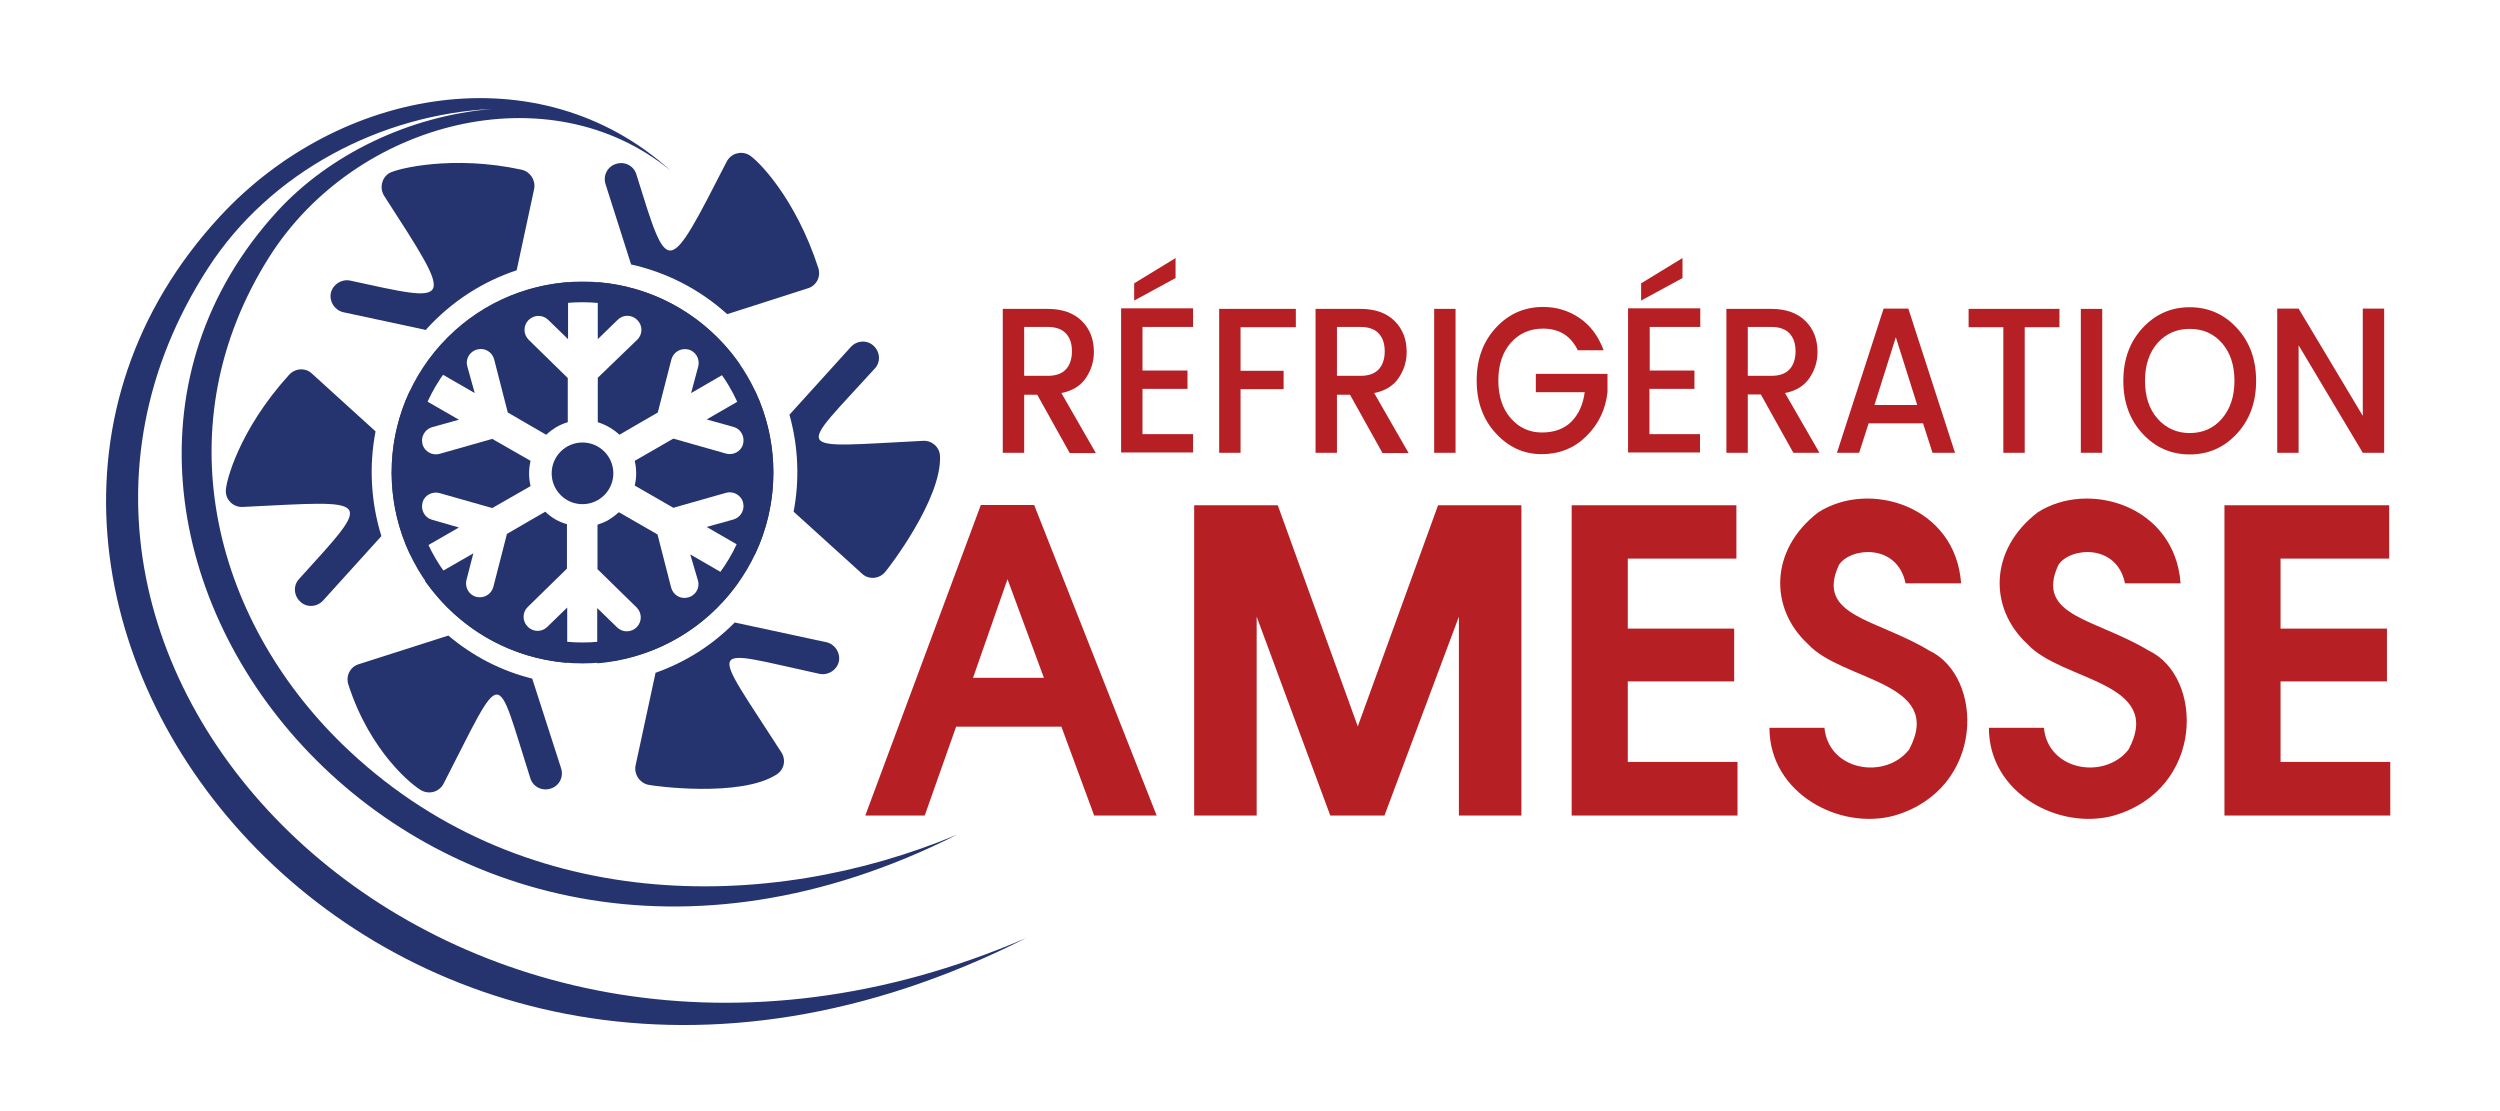
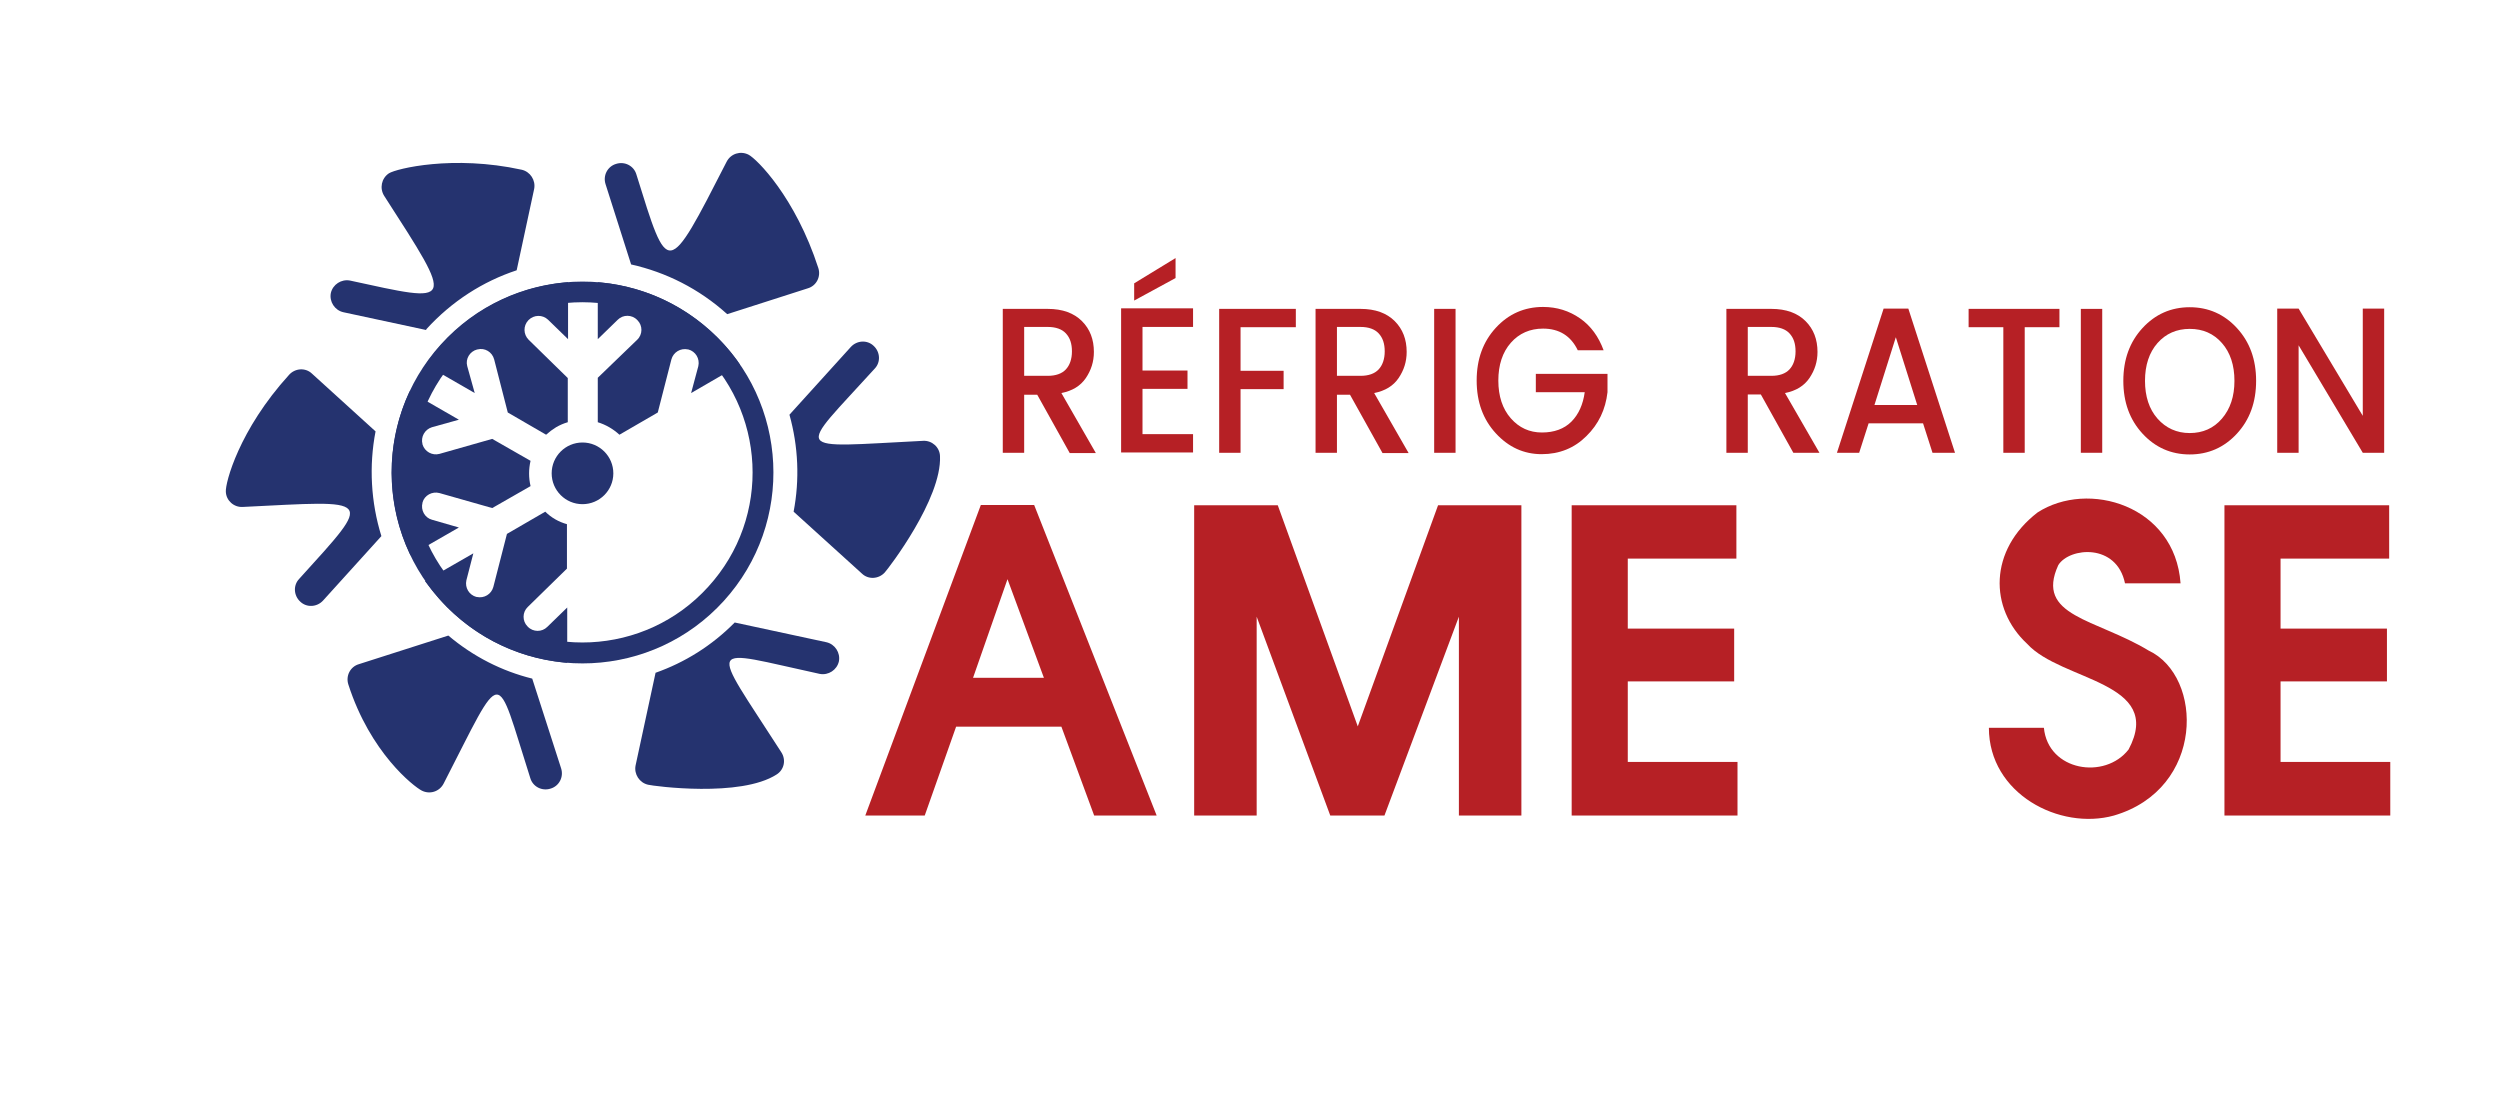
<svg xmlns="http://www.w3.org/2000/svg" version="1.1" id="Layer_1" x="0px" y="0px" viewBox="0 0 900 400" style="enable-background:new 0 0 900 400;" xml:space="preserve">
  <style type="text/css">
	.st0{fill-rule:evenodd;clip-rule:evenodd;fill:#25336F;}
	.st1{fill:#B62025;}
</style>
  <circle class="st0" cx="209.7" cy="170.4" r="11.1" />
  <g>
    <g>
      <path class="st1" d="M416.4,293.6h-22.5l-11.8-32h-37.9l-11.3,32h-21.4l41.6-111.8h19.2L416.4,293.6z M375.8,244l-13.1-35.5    L350.3,244H375.8z" />
      <path class="st1" d="M547.7,293.6h-22.5v-71.6l-26.8,71.6h-19.5l-26.5-71.6v71.6h-22.5V181.9H460l28.8,79.6l28.9-79.6h30V293.6z" />
      <path class="st1" d="M625.5,293.6h-59.7V181.9h59.3v19.2H586v25.2h38.3v19H586v29h39.5V293.6z" />
      <path class="st1" d="M860.5,293.6h-59.7V181.9h59.3v19.2H821v25.2h38.3v19H821v29h39.5V293.6z" />
-       <path class="st1" d="M686,210h20c-2-28.1-33.3-37.3-51.5-25.5C637,198,637,219,650.8,231.8c12.3,13.5,49.5,13.5,36.5,38    c-8.5,11-29,7.8-30.5-7.8H637c0,23.8,25.5,37,45,31.6c32.8-9.6,32.3-50.1,12.5-59.4c-19-11.5-41-12.3-32.5-30.8    C666.1,197,683,195.5,686,210z" />
      <path class="st1" d="M765,210h20c-2-28.1-33.3-37.3-51.5-25.5C716,198,716,219,729.8,231.8c12.3,13.5,49.5,13.5,36.5,38    c-8.5,11-29,7.8-30.5-7.8H716c0,23.8,25.5,37,45,31.6c32.8-9.6,32.3-50.1,12.5-59.4c-19-11.5-41-12.3-32.5-30.8    C745.1,197,762,195.5,765,210z" />
    </g>
  </g>
  <g>
    <g>
      <path class="st1" d="M368.7,142v21H361v-51.8h16.2c5.3,0,9.4,1.5,12.3,4.4c2.9,2.9,4.3,6.6,4.3,11.1c0,3.5-1,6.6-2.9,9.4    c-1.9,2.8-4.8,4.6-8.8,5.4l12.4,21.6h-9.4l-11.7-21H368.7z M368.7,117.8v17.5h8.5c2.9,0,5.1-0.8,6.5-2.3c1.4-1.5,2.2-3.7,2.2-6.5    s-0.7-4.9-2.2-6.5c-1.4-1.5-3.6-2.3-6.5-2.3H368.7z" />
      <path class="st1" d="M429.5,111.1v6.6h-18.2v15.7h16.2v6.6h-16.2v16.3h18.2v6.6h-25.9v-51.9H429.5z M408.3,102l14.9-9.1v7.2    l-14.9,8.1V102z" />
      <path class="st1" d="M438.9,163v-51.8h27.6v6.6h-19.9v15.7h15.5v6.6h-15.5V163H438.9z" />
      <path class="st1" d="M481.3,142v21h-7.7v-51.8h16.2c5.3,0,9.4,1.5,12.3,4.4c2.9,2.9,4.3,6.6,4.3,11.1c0,3.5-1,6.6-2.9,9.4    c-1.9,2.8-4.8,4.6-8.8,5.4l12.4,21.6h-9.4l-11.7-21H481.3z M481.3,117.8v17.5h8.5c2.9,0,5.1-0.8,6.5-2.3c1.4-1.5,2.2-3.7,2.2-6.5    s-0.7-4.9-2.2-6.5c-1.4-1.5-3.6-2.3-6.5-2.3H481.3z" />
      <path class="st1" d="M516.3,163v-51.8h7.7V163H516.3z" />
      <path class="st1" d="M555,163.5c-6.4,0-11.9-2.5-16.5-7.5c-4.6-5-6.9-11.3-6.9-19s2.3-14,6.9-19c4.6-5,10.3-7.5,17-7.5    c5,0,9.4,1.4,13.3,4.1c3.9,2.7,6.7,6.6,8.5,11.5H568c-2.5-5.2-6.7-7.8-12.5-7.8c-4.7,0-8.6,1.7-11.6,5.1c-3,3.4-4.5,8-4.5,13.6    c0,5.6,1.5,10.2,4.5,13.6c3,3.4,6.7,5.1,11.2,5.1c4.4,0,8-1.3,10.6-3.9s4.2-6.2,4.8-10.6h-17.6v-6.6h25.8v6.6    c-0.7,6.2-3.2,11.5-7.6,15.8C566.8,161.3,561.4,163.5,555,163.5z" />
-       <path class="st1" d="M612.1,111.1v6.6h-18.2v15.7H610v6.6h-16.2v16.3h18.2v6.6h-25.9v-51.9H612.1z M590.8,102l14.9-9.1v7.2    l-14.9,8.1V102z" />
      <path class="st1" d="M629.2,142v21h-7.7v-51.8h16.2c5.3,0,9.4,1.5,12.3,4.4c2.9,2.9,4.3,6.6,4.3,11.1c0,3.5-1,6.6-2.9,9.4    c-1.9,2.8-4.8,4.6-8.8,5.4L655,163h-9.4l-11.7-21H629.2z M629.2,117.8v17.5h8.5c2.9,0,5.1-0.8,6.5-2.3c1.4-1.5,2.2-3.7,2.2-6.5    s-0.7-4.9-2.2-6.5c-1.4-1.5-3.6-2.3-6.5-2.3H629.2z" />
      <path class="st1" d="M695.7,163l-3.4-10.6h-19.6l-3.4,10.6h-8l16.8-51.9h8.9l16.8,51.9H695.7z M674.8,145.8h15.4l-7.7-24.4    L674.8,145.8z" />
      <path class="st1" d="M708.7,117.8v-6.6h32.7v6.6h-12.5V163h-7.7v-45.2H708.7z" />
      <path class="st1" d="M749.1,163v-51.8h7.7V163H749.1z" />
      <path class="st1" d="M788.3,163.6c-6.7,0-12.4-2.5-17-7.5c-4.6-5-6.9-11.3-6.9-19s2.3-14,6.9-19c4.6-5,10.3-7.5,17-7.5    s12.4,2.5,17,7.5c4.6,5,6.9,11.3,6.9,19s-2.3,14-6.9,19C800.7,161.1,795,163.6,788.3,163.6z M788.3,155.9c4.7,0,8.6-1.7,11.6-5.2    c3-3.5,4.5-8,4.5-13.6c0-5.6-1.5-10.2-4.5-13.6c-3-3.4-6.8-5.1-11.6-5.1c-4.7,0-8.6,1.7-11.6,5.1c-3,3.4-4.5,8-4.5,13.6    c0,5.6,1.5,10.2,4.5,13.6C779.7,154.1,783.6,155.9,788.3,155.9z" />
      <path class="st1" d="M850.6,111.1h7.7V163h-7.7l-23.1-38.7V163h-7.7v-51.9h7.7l23.1,38.6V111.1z" />
    </g>
  </g>
  <path class="st0" d="M279.6,278.8L279.6,278.8c-13,8.4-44.3,4.2-46.3,3.7l0,0c-3.1-0.7-5.1-3.8-4.5-6.9l7.2-33.4  c10.5-3.7,20.2-9.7,28.5-18.1l33,7.1c3.1,0.7,5.1,3.8,4.5,6.9l0,0c-0.7,3.1-3.8,5.1-6.9,4.5c-41.6-9-39.9-12.4-13.9,28.1  C283.1,273.5,282.3,277.1,279.6,278.8L279.6,278.8z M191.6,244.3l10.4,32.3c1,3.1-0.7,6.4-3.8,7.3l0,0c-3.1,1-6.4-0.7-7.3-3.8  c-12.8-40-9.2-40.8-31.2,2c-1.5,2.9-5,4-7.9,2.5l0,0c-2.9-1.5-18.5-13.6-26.4-38.2l0,0c-1-3.1,0.7-6.4,3.8-7.3l32.2-10.3  C170.4,236.4,180.7,241.6,191.6,244.3L191.6,244.3z M137.3,193l-21,23.2c-2.2,2.4-5.9,2.6-8.2,0.4l0,0c-2.4-2.2-2.6-5.9-0.4-8.2  c27.2-30,26.9-28.2-20.3-25.9c-3.2,0.2-6-2.3-6.1-5.5l0,0c-0.2-3.2,4.7-22.2,22.8-42.1l0,0c2.2-2.4,5.9-2.6,8.2-0.4l22.9,20.8  C132.8,167.7,133.5,180.8,137.3,193L137.3,193z M153.4,118.8l-29.8-6.4c-3.1-0.7-5.1-3.8-4.5-6.9l0,0c0.7-3.1,3.8-5.1,6.9-4.5  c37.7,8.2,38,9.4,12.3-30.5c-1.7-2.7-1-6.3,1.7-8.1l0,0c2.7-1.7,23.1-6.7,47.8-1.3l0,0c3.1,0.7,5.1,3.8,4.5,6.9l-6.3,29.3  c-12.1,4-23.3,11.1-32.5,21.2L153.4,118.8L153.4,118.8z M227.2,95.2L218,66.3c-1-3.1,0.7-6.4,3.8-7.3l0,0c3.1-1,6.4,0.7,7.3,3.8  c11.5,36.9,10.9,37.6,32.5-4.6c1.5-2.9,5-4,7.9-2.5l0,0c2.9,1.5,16.8,15.2,25.1,40.8l0,0c1,3.1-0.7,6.4-3.8,7.3l-29,9.3  C251.6,103.9,239.7,98,227.2,95.2L227.2,95.2z M284.2,149.3l22.1-24.4c2.2-2.4,5.9-2.6,8.2-0.4l0,0c2.4,2.2,2.6,5.9,0.4,8.2  c-28.1,31-30.7,28.4,17.4,26c3.2-0.2,6,2.3,6.1,5.5l0,0c0.7,15.4-18.6,40.5-19.9,41.9l0,0c-2.2,2.4-5.9,2.6-8.2,0.4l-24.6-22.3  C287.9,172.7,287.4,160.7,284.2,149.3L284.2,149.3z" />
-   <path class="st0" d="M241.5,61.5C197.9,25.5,128.1,43.4,97,92.4c-38.2,60.3-20.6,129.9,26.2,175.5c63.3,61.6,153.3,61.1,221.3,32.6  C149,399.1-6.2,191.9,99.8,76.1c18.6-20.3,47.3-34.4,77.6-36.9c-40,1.9-80,22.5-102.5,57.3c-93.3,144.3,87.8,330.5,294.5,241.2  C137,455.1-46.9,214.3,79.2,77.9C122.1,31.5,194.2,18.6,241.5,61.5L241.5,61.5z" />
  <path class="st0" d="M255.9,119.2c-28.1-25.5-71.6-23.4-97.1,4.7c-25.5,28.1-23.4,71.6,4.7,97.1c28.1,25.5,71.6,23.4,97.1-4.7  C286.1,188.2,284,144.7,255.9,119.2z M255,211.2c-22.7,25.1-61.5,26.9-86.5,4.2c-25.1-22.7-26.9-61.5-4.2-86.5  c22.7-25.1,61.5-26.9,86.5-4.2C275.9,147.5,277.8,186.2,255,211.2z" />
  <path class="st0" d="M168.2,131.8c-0.7-2.6,0.9-5.3,3.6-6l0.1,0c2.6-0.7,5.3,0.9,6,3.6l4.9,19.1l13.8,8c1.1-1,2.3-1.9,3.6-2.7  c1.4-0.8,2.8-1.4,4.2-1.8l0-15.9l-14.1-13.8c-1.9-1.9-2-5-0.1-7l0.1-0.1c1.9-1.9,5-2,7-0.1l7.2,7l0-20.5  c-16.8,1.3-33.2,8.8-45.5,22.3c-2.1,2.3-4,4.8-5.8,7.4l17.7,10.2L168.2,131.8z" />
  <path class="st0" d="M155.5,187.1c-2.6-0.7-4.1-3.5-3.4-6.1l0-0.1c0.7-2.6,3.5-4.1,6.1-3.4l19,5.4l13.8-7.9c-0.7-3-0.7-6.1,0-9.1  l-13.8-7.9l-19,5.4c-2.6,0.7-5.3-0.8-6.1-3.4l0-0.1c-0.7-2.6,0.8-5.3,3.4-6.1l9.7-2.7l-17.7-10.2c-8.8,18.7-8.6,40.5,0.3,59l17.4-10  L155.5,187.1z" />
  <path class="st0" d="M163.5,221c11.7,10.6,26.1,16.4,40.7,17.6l0-19.9l-7.2,7c-1.9,1.9-5.1,1.9-7-0.1l-0.1-0.1  c-1.9-1.9-1.9-5.1,0.1-7l14.1-13.8l0-16c-2.9-0.8-5.6-2.3-7.8-4.5l-13.8,8l-4.9,19.1c-0.7,2.6-3.3,4.2-6,3.6l-0.1,0  c-2.6-0.7-4.2-3.3-3.6-6l2.5-9.7l-17.4,10C156.2,213.6,159.6,217.5,163.5,221z" />
-   <path class="st0" d="M251.3,209.1c0.7,2.6-0.9,5.3-3.6,6l-0.1,0c-2.6,0.7-5.3-0.9-6-3.6l-4.9-19.1l-13.9-8c-1.1,1-2.3,1.9-3.6,2.7  c-1.3,0.8-2.7,1.3-4.1,1.8l0,16l14.1,13.8c1.9,1.9,2,5,0.1,7l-0.1,0.1c-1.9,1.9-5,2-7,0.1l-7.2-7l0,19.9  c16.8-1.4,33.1-8.9,45.3-22.3c2-2.2,3.8-4.5,5.5-6.9l-17.3-10L251.3,209.1z" />
-   <path class="st0" d="M271.9,140.9L254.4,151l9.7,2.7c2.6,0.7,4.1,3.5,3.4,6.1l0,0.1c-0.7,2.6-3.5,4.1-6.1,3.4l-19-5.4l-13.9,8  c0.7,3,0.7,6,0,8.9l13.9,8l19-5.4c2.6-0.7,5.3,0.8,6.1,3.4l0,0.1c0.7,2.6-0.8,5.3-3.4,6.1l-9.7,2.7l17.3,10  C280.6,181.2,280.6,159.4,271.9,140.9z" />
  <path class="st0" d="M248.8,141.5l17.6-10.2c-3-4.4-6.5-8.4-10.6-12.1c-11.7-10.6-26-16.4-40.6-17.6l0,20.5l7.2-7  c1.9-1.9,5.1-1.9,7,0.1l0.1,0.1c1.9,1.9,1.9,5.1-0.1,7L215.2,136l0,16c2.9,0.9,5.5,2.4,7.8,4.5l13.8-8l4.9-19.1  c0.7-2.6,3.3-4.2,6-3.6l0.1,0c2.6,0.7,4.2,3.3,3.6,6L248.8,141.5z" />
</svg>